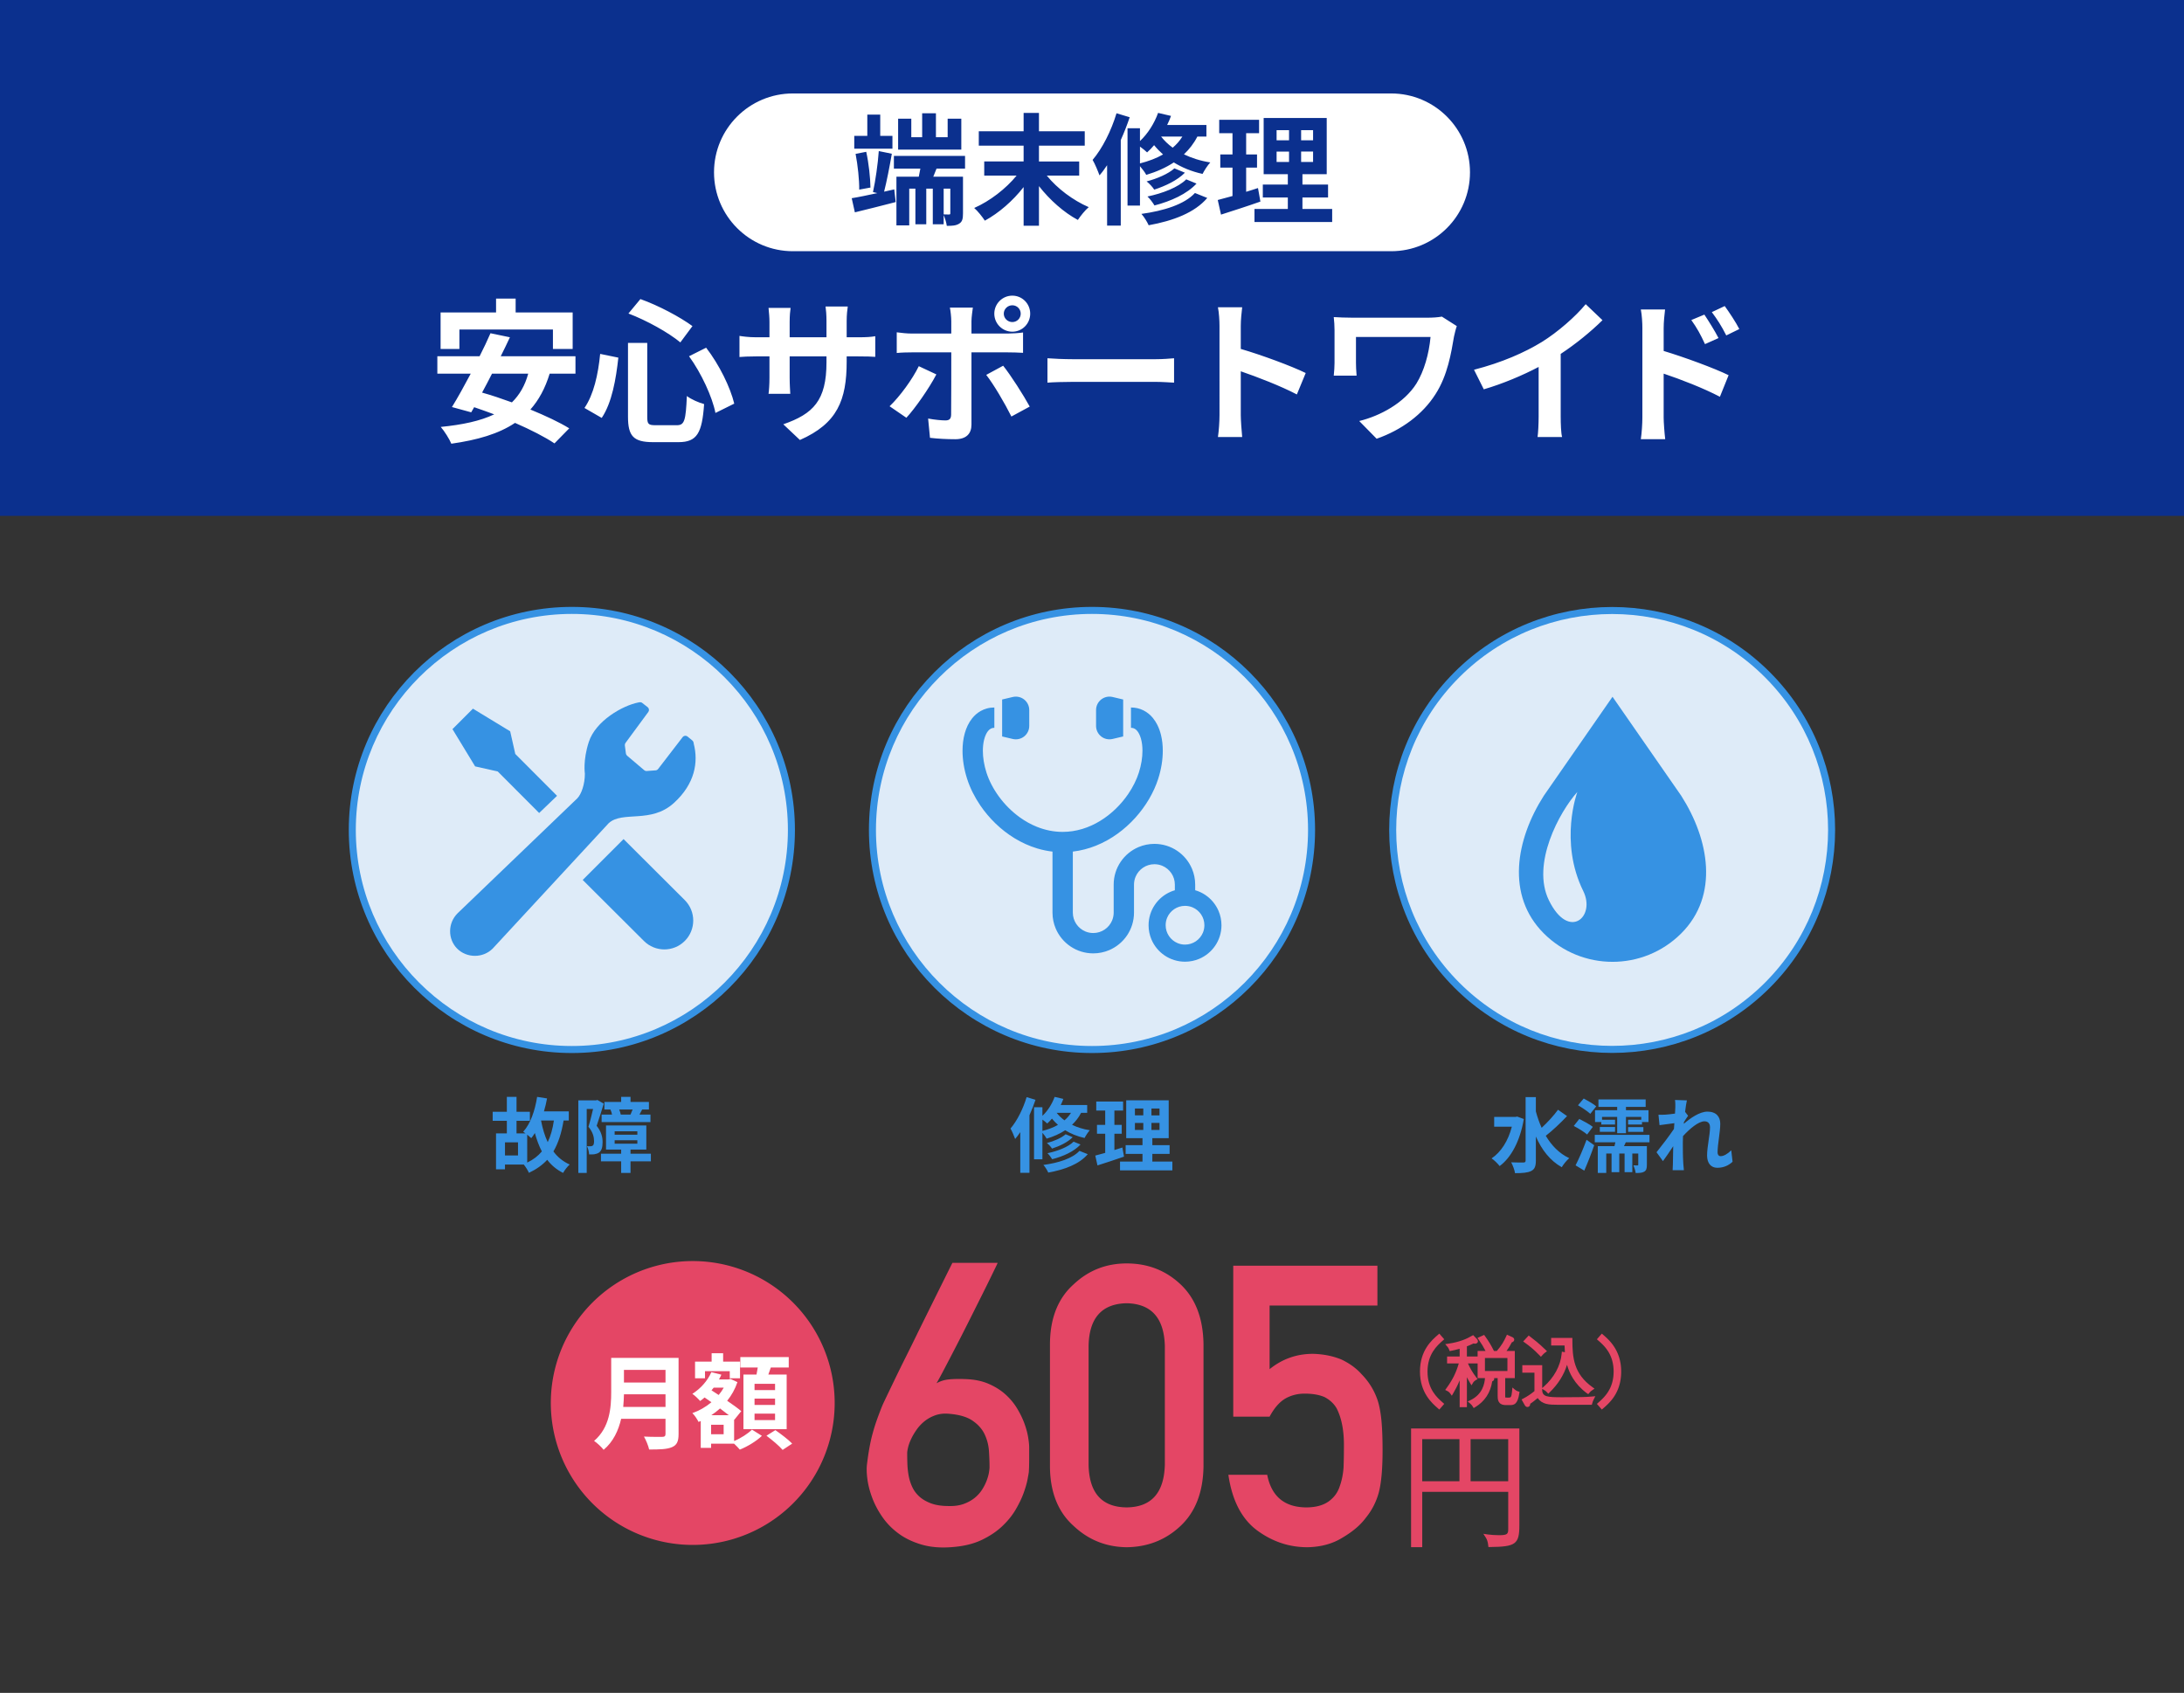
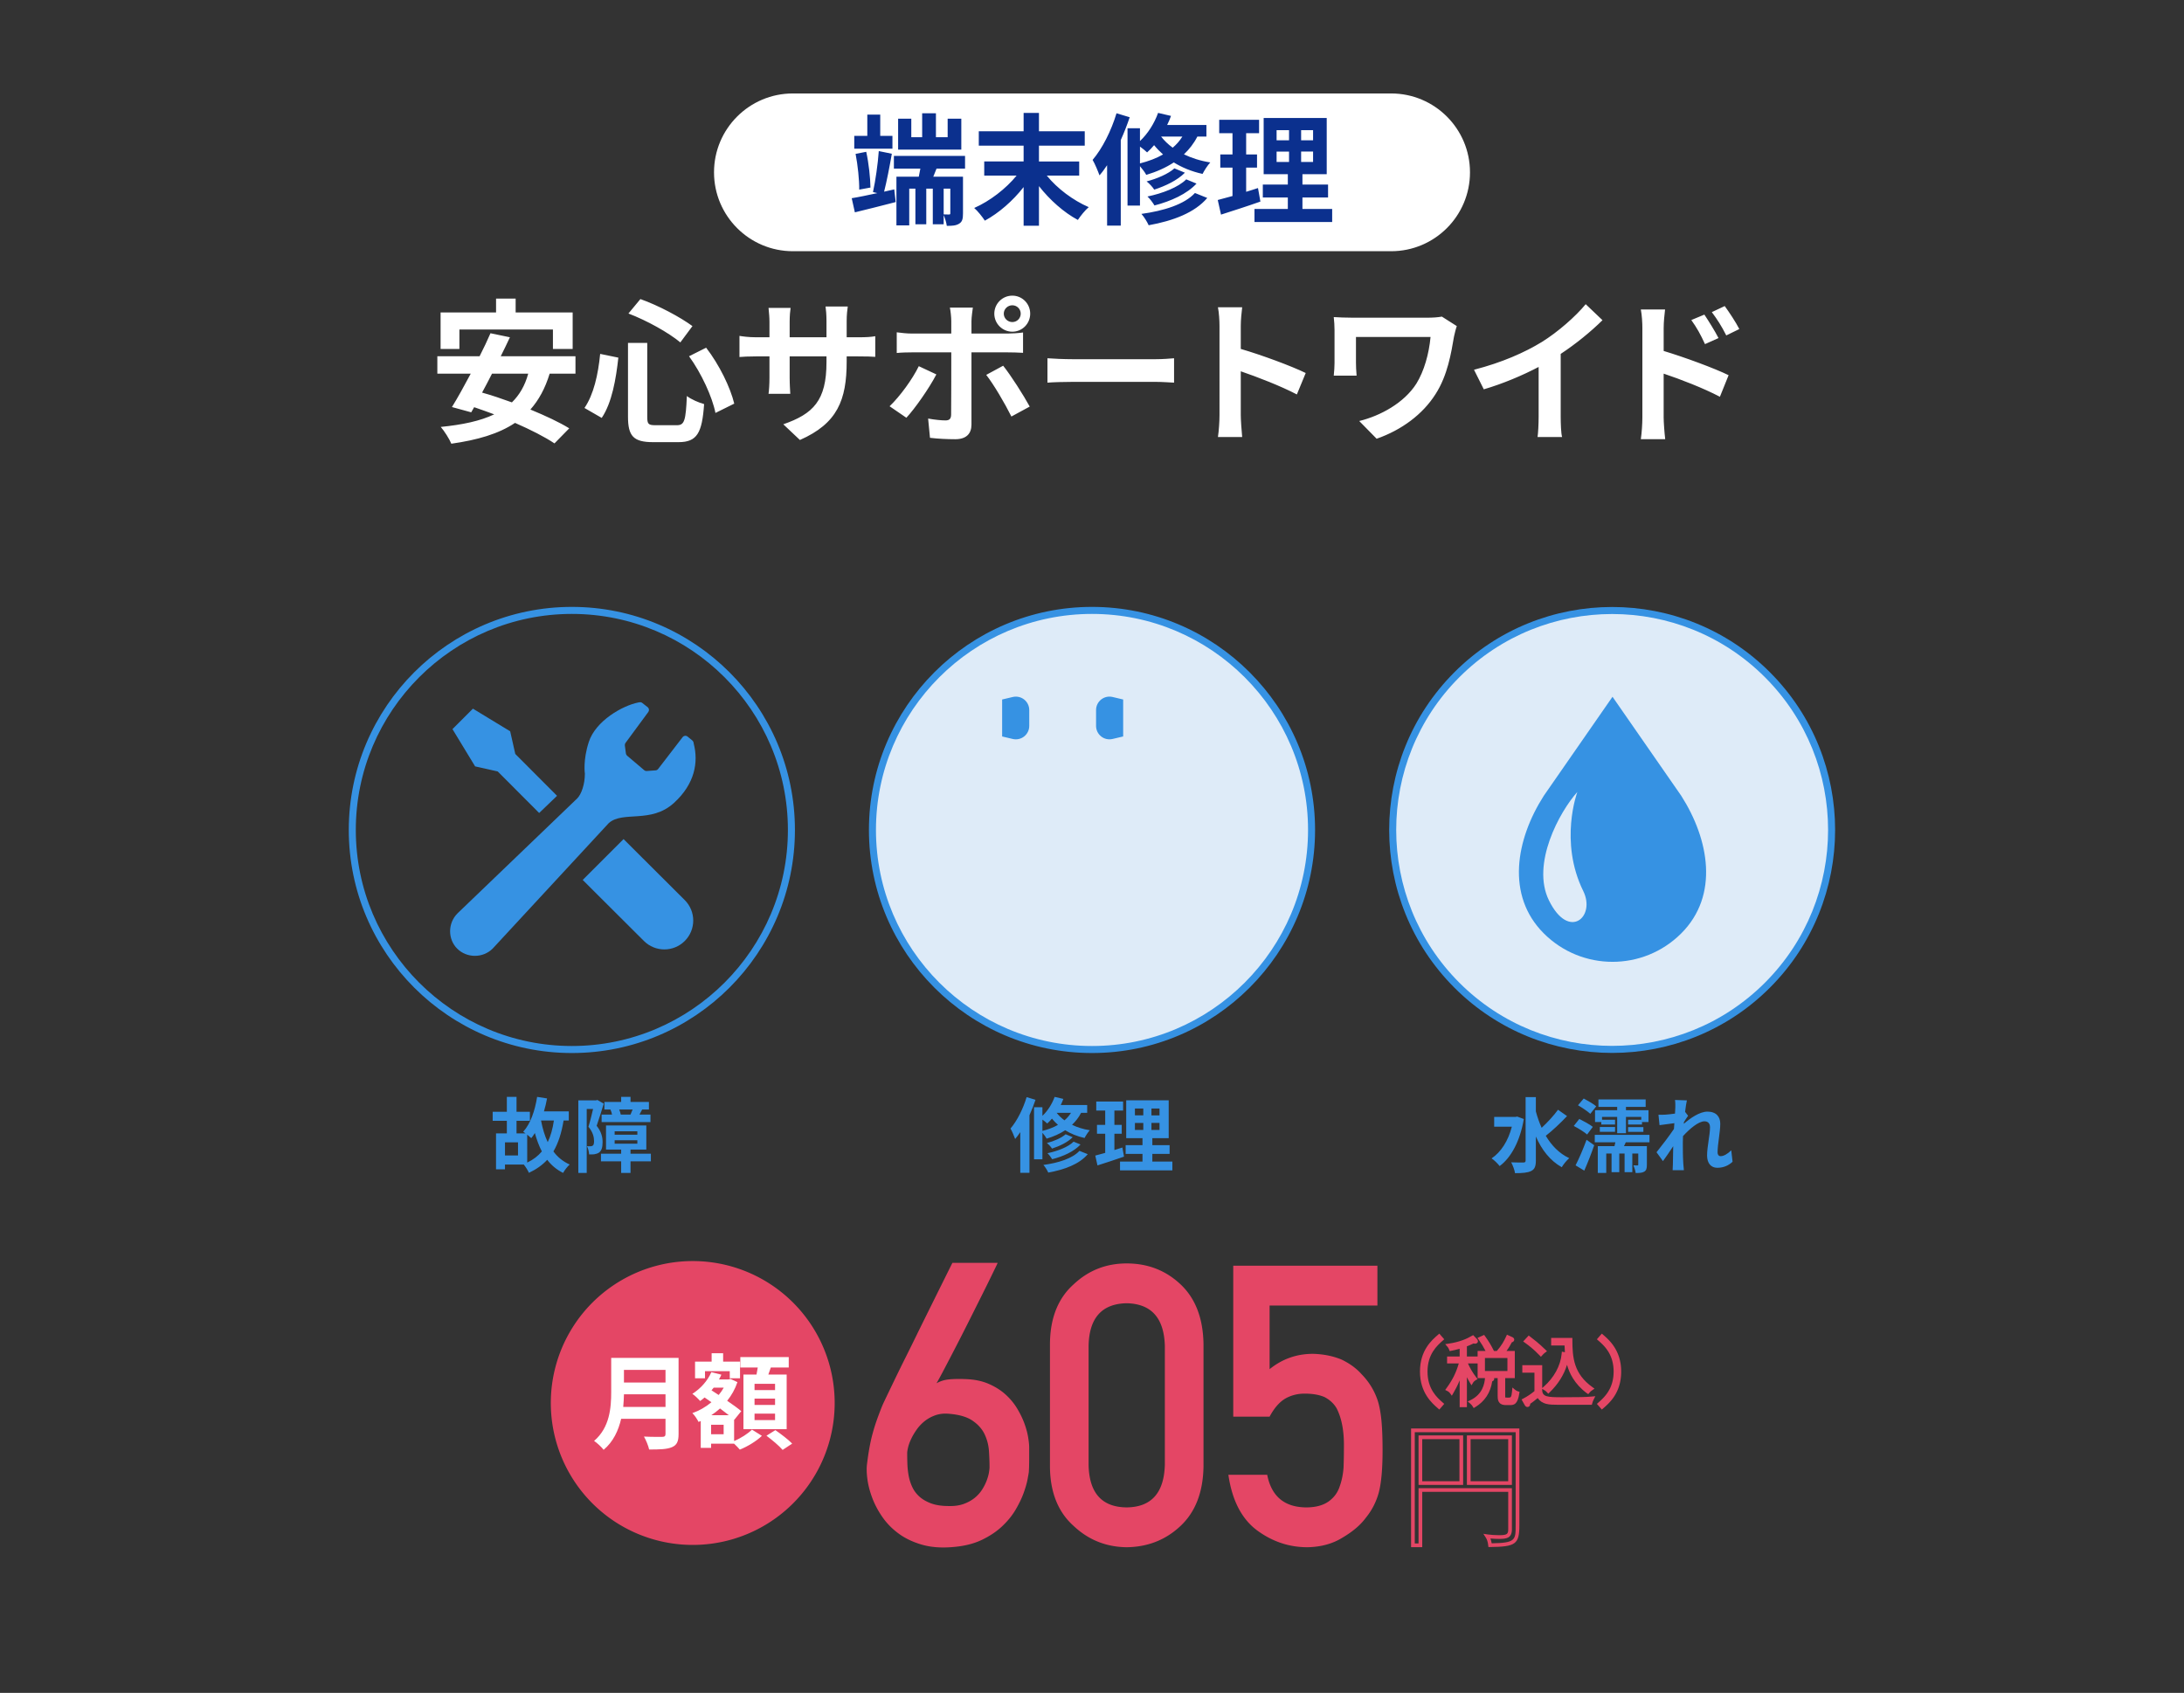
<svg xmlns="http://www.w3.org/2000/svg" width="295.15" height="228.788" viewBox="0 0 295.15 228.788" style="enable-background:new 0 0 295.15 228.788" xml:space="preserve">
  <rect x="0" y="0" width="295.15" height="228.788" fill="#333333" stroke="none" />
-   <path style="fill:#0b308e" d="M0 69.715 0 0 295.15 0 295.15 69.715" />
  <path style="fill:#fff" d="M74.283 50.495c-.609 1.995-1.47 3.569-2.604 4.851 2.037.84 3.926 1.721 5.249 2.54l-1.995 2.036c-1.281-.86-3.212-1.848-5.333-2.771-2.226 1.491-5.081 2.311-8.608 2.814-.231-.588-.945-1.723-1.428-2.268 2.939-.295 5.333-.799 7.223-1.701-.924-.336-1.827-.672-2.708-.966l-.399.692-2.604-.713c.756-1.219 1.638-2.814 2.541-4.515h-4.514v-2.352h5.711c.546-1.071 1.05-2.142 1.47-3.107l2.625.546c-.378.818-.798 1.68-1.239 2.562h10.099v2.352H74.283zM62.084 47.157h-2.541v-4.934h7.496v-1.869h2.646v1.869h7.706v4.934h-2.667v-2.624h-12.64V47.157zM66.493 50.495c-.441.882-.903 1.743-1.344 2.562 1.281.357 2.646.818 4.031 1.322 1.029-1.008 1.764-2.268 2.205-3.884H66.493zM83.565 48.332c-.315 2.877-.861 6.09-2.247 8.146l-2.331-1.344c1.239-1.805 1.848-4.514 2.121-7.307L83.565 48.332zM87.47 46.338v9.973c0 1.008.147 1.155 1.134 1.155h2.876c1.029 0 1.197-.651 1.344-3.947.588.462 1.638.903 2.331 1.092-.273 3.905-.945 5.144-3.464 5.144h-3.422c-2.667 0-3.401-.818-3.401-3.443v-9.973H87.47zM86.546 40.417c2.478.882 5.375 2.436 7.034 3.653l-1.638 2.205c-1.617-1.344-4.535-2.961-7.013-3.906L86.546 40.417zM95.428 46.989c1.785 2.311 3.275 5.375 3.8 7.559l-2.541 1.26c-.42-2.141-1.89-5.354-3.569-7.663L95.428 46.989zM108.102 59.461l-2.247-2.121c4.052-1.406 5.837-3.213 5.837-8.377v-.799h-4.976v2.855c0 .924.063 1.785.084 2.205h-2.939c.063-.42.126-1.26.126-2.205v-2.855h-1.785c-1.05 0-1.806.043-2.268.084v-2.855c.357.063 1.218.189 2.268.189h1.785v-2.078c0-.609-.063-1.26-.126-1.891h2.981c-.063.399-.126 1.071-.126 1.891v2.078h4.976v-2.205c0-.84-.063-1.532-.126-1.952h3.002c-.063.42-.147 1.112-.147 1.952v2.205h1.554c1.113 0 1.743-.042 2.31-.146v2.792c-.462-.042-1.197-.063-2.31-.063h-1.554v.693C114.422 54.065 113.163 57.235 108.102 59.461zM122.489 56.458l-2.268-1.554c1.407-1.344 3.086-3.653 3.947-5.417l2.373 1.112C125.575 52.469 123.644 55.219 122.489 56.458zM131.286 43.399v1.68h4.892c.588 0 1.512-.062 2.079-.146v2.75c-.672-.042-1.491-.062-2.058-.062h-4.913v9.763c0 1.218-.693 1.974-2.184 1.974-1.134 0-2.352-.062-3.422-.189l-.252-2.604c.903.168 1.827.252 2.331.252.546 0 .756-.209.777-.756.021-.776.021-7.432.021-8.419v-.021h-5.333c-.63 0-1.449.021-2.037.084V44.91c.63.084 1.365.168 2.037.168h5.333v-1.68c0-.546-.105-1.47-.189-1.826h3.107C131.433 41.866 131.286 42.873 131.286 43.399zM139.16 54.947l-2.478 1.344c-.903-1.806-2.394-4.347-3.401-5.627l2.289-1.239C136.64 50.768 138.32 53.414 139.16 54.947zM136.808 39.955c1.344 0 2.415 1.092 2.415 2.436s-1.071 2.436-2.415 2.436-2.436-1.092-2.436-2.436S135.464 39.955 136.808 39.955zM136.808 43.525c.63 0 1.134-.504 1.134-1.134s-.504-1.134-1.134-1.134-1.155.504-1.155 1.134S136.178 43.525 136.808 43.525zM144.935 48.543h11.274c.987 0 1.911-.084 2.457-.127v3.297c-.504-.021-1.575-.105-2.457-.105h-11.274c-1.197 0-2.604.043-3.38.105v-3.297C142.311 48.48 143.843 48.543 144.935 48.543zM164.805 44.049c0-.734-.063-1.784-.21-2.52h3.275c-.084.735-.189 1.659-.189 2.52v3.107c2.813.819 6.845 2.311 8.776 3.255l-1.196 2.897c-2.163-1.134-5.312-2.352-7.58-3.129v5.942c0 .608.105 2.079.189 2.939h-3.275c.126-.84.21-2.1.21-2.939V44.049zM196.498 45.477c-.379 2.205-.861 5.25-2.499 7.79-1.743 2.751-4.599 4.851-7.958 6.026l-2.352-2.395c2.835-.692 6.068-2.436 7.727-5.06 1.05-1.7 1.701-4.031 1.911-6.299h-10.078v3.507c0 .314.021 1.07.084 1.721h-3.087c.063-.65.105-1.154.105-1.721v-4.431c0-.567-.042-1.218-.105-1.764.672.042 1.596.084 2.583.084h10.036c.714 0 1.428-.042 1.994-.147l2.016 1.281C196.75 44.385 196.561 45.184 196.498 45.477zM208.375 46.212c2.162-1.344 4.556-3.443 5.92-5.103l2.268 2.163c-1.596 1.575-3.611 3.212-5.647 4.556v8.482c0 .924.042 2.227.188 2.751h-3.316c.084-.504.146-1.827.146-2.751v-6.719c-2.162 1.135-4.829 2.268-7.412 3.023l-1.322-2.645C202.957 49.004 206.044 47.64 208.375 46.212zM221.954 44.365c0-.756-.062-1.784-.209-2.54h3.275c-.084.734-.189 1.658-.189 2.54v3.065c2.793.84 6.845 2.33 8.776 3.275l-1.176 2.918c-2.184-1.154-5.333-2.372-7.601-3.128v5.942c0 .588.105 2.057.21 2.918h-3.296c.125-.818.209-2.1.209-2.918V44.365zM232.243 45.688l-1.827.818c-.608-1.322-1.071-2.162-1.848-3.254l1.764-.735C230.919 43.399 231.759 44.742 232.243 45.688zM235.055 44.469l-1.764.861c-.672-1.322-1.176-2.1-1.952-3.149l1.743-.819C233.691 42.201 234.573 43.525 235.055 44.469zM187.997 12.63h-80.843c-5.887 0-10.66 4.773-10.66 10.66v0c0 5.887 4.773 10.66 10.66 10.66h80.843c5.887 0 10.66-4.773 10.66-10.66v0C198.657 17.403 193.884 12.63 187.997 12.63z" />
  <path style="fill:#0b308e" d="m120.851 25.593.196 1.715c-1.911.506-3.935.995-5.519 1.388l-.425-1.91c.931-.147 2.155-.408 3.461-.687l-.588-.146c.327-1.47.669-3.837.784-5.535l1.764.359c-.294 1.698-.686 3.723-1.045 5.127L120.851 25.593zM120.606 20.091h-5.159v-1.73h1.763v-2.874h1.747v2.874h1.649V20.091zM116.117 25.626c.016-1.307-.196-3.299-.49-4.833l1.437-.277c.343 1.551.555 3.526.571 4.832L116.117 25.626zM126.566 22.785l-.441 1.094h4.016v4.947c0 .718-.082 1.143-.522 1.403-.44.278-.979.294-1.665.294-.065-.44-.229-1.012-.425-1.453v1.241h-1.469v-4.816h-.882v4.816h-1.469v-4.816h-.833v4.963h-1.731v-6.579h3.021c.065-.343.147-.719.212-1.094h-3.576v-1.715h9.617v1.715H126.566zM129.913 20.222h-8.539v-4.18h1.78v2.498h1.469v-3.233h1.861v3.233h1.584v-2.498h1.845V20.222zM128.427 25.495h-.898v3.478c.311.017.621.017.719.017.146 0 .179-.049.179-.18V25.495zM141.468 23.732c1.404 1.747 3.576 3.363 5.666 4.262-.49.408-1.127 1.208-1.47 1.73-1.895-1.013-3.788-2.694-5.257-4.571v5.355h-2.073v-5.225c-1.453 1.86-3.347 3.51-5.241 4.538-.326-.506-.963-1.306-1.437-1.714 2.123-.931 4.294-2.612 5.73-4.376h-4.375v-1.91h5.323v-2.139h-6.058V17.74h6.058v-2.481h2.073v2.481h6.188v1.943h-6.188v2.139h5.437v1.91H141.468zM152.67 15.846c-.343 1.013-.751 2.073-1.208 3.086v11.56h-1.846v-8.164c-.326.49-.669.964-1.028 1.372-.163-.457-.62-1.584-.931-2.09 1.307-1.535 2.515-3.919 3.232-6.303L152.67 15.846zM161.813 18.458c-.474.931-1.094 1.715-1.812 2.4 1.013.489 2.205.882 3.56 1.094-.343.359-.816 1.094-1.045 1.551-1.502-.326-2.808-.882-3.886-1.551-1.094.719-2.351 1.273-3.723 1.682-.146-.294-.522-.8-.849-1.176v5.323h-1.682V17.332h1.682v1.73c1.062-.996 1.942-2.384 2.449-3.805l1.747.408c-.147.408-.327.833-.522 1.225h5.306v1.567H161.813zM154.058 22.083c1.159-.294 2.204-.687 3.118-1.209-.457-.407-.865-.832-1.208-1.257-.294.359-.62.686-.947.979-.212-.212-.604-.522-.963-.783V22.083zM163.152 26.752c-1.698 1.992-4.588 3.086-7.918 3.69-.213-.474-.604-1.11-.98-1.535 3.005-.408 5.829-1.29 7.233-2.824L163.152 26.752zM160.131 23.34c-1.012 1.028-2.628 1.796-4.146 2.286-.229-.359-.653-.816-1.029-1.11 1.388-.359 2.955-1.029 3.756-1.764L160.131 23.34zM161.699 24.81c-1.29 1.403-3.461 2.384-5.682 2.955-.212-.359-.604-.898-.947-1.208 2.041-.425 4.164-1.241 5.241-2.318L161.699 24.81zM156.915 18.458c.408.522.931 1.045 1.567 1.502.522-.44.946-.931 1.306-1.502H156.915zM170.333 27.242c-1.796.637-3.756 1.257-5.323 1.763l-.44-1.976c.571-.146 1.241-.326 1.992-.538v-3.837h-1.649v-1.78h1.649v-2.873h-1.796v-1.812h5.388v1.812h-1.747v2.873h1.47v1.78h-1.47v3.266c.539-.164 1.077-.327 1.6-.507L170.333 27.242zM180.032 28.239v1.763h-10.499v-1.763h4.507v-1.552h-3.38V24.94h3.38v-1.403h-3.266v-7.593h8.522v7.593h-3.281v1.403h3.461v1.747h-3.461v1.552H180.032zM172.521 18.964h1.682v-1.371h-1.682V18.964zM172.521 21.887h1.682v-1.404h-1.682V21.887zM177.452 17.593h-1.616v1.371h1.616V17.593zM177.452 20.483h-1.616v1.404h1.616V20.483z" />
-   <path style="fill:#e44665" d="M201.371,208.823c-0.072-0.611-0.198-0.9-0.396-1.206c0.486,0.072,1.135,0.108,1.621,0.108 c1.08,0,1.477-0.162,1.477-1.045v-5.312h-12.118v7.473h-1.008v-15.539h14.134v12.82 C205.08,208.409,204.864,208.787,201.371,208.823z M197.482,194.239h-5.528v6.193h5.528V194.239z M204.072,194.239h-5.582v6.193 h5.582V194.239z" />
  <path style="fill:#e44665" d="M192.204 209.091h-1.508v-16.039h14.634v13.07c0 2.557-.48 2.915-3.956 2.95l-.225.002-.026-.223c-.066-.562-.178-.82-.358-1.1l-.301-.465.548.082c.432.064 1.054.105 1.584.105 1.082 0 1.227-.16 1.227-.795v-5.062h-11.618V209.091zM191.196 208.591h.508v-7.473h12.618v5.562c0 1.199-.748 1.295-1.727 1.295-.378 0-.803-.021-1.178-.055.071.177.128.382.171.649 3.241-.049 3.241-.445 3.241-2.447v-12.57h-13.634V208.591zM204.322 200.682h-6.082v-6.693h6.082V200.682zM198.74 200.182h5.082v-5.693h-5.082V200.182zM197.732 200.682h-6.028v-6.693h6.028V200.682zM192.204 200.182h5.028v-5.693h-5.028V200.182zM194.487 190.14c-.81-.699-2.339-2.029-2.339-4.777 0-2.749 1.519-4.067 2.339-4.777l.339.39c-.779.689-2.158 1.899-2.158 4.388s1.359 3.688 2.158 4.388L194.487 190.14z" />
  <path style="fill:#e44665" d="m194.512 190.492-.188-.163c-.787-.681-2.426-2.095-2.426-4.967 0-2.867 1.578-4.232 2.425-4.967l.189-.163.665.766-.186.164c-.782.691-2.074 1.834-2.074 4.2 0 2.383 1.298 3.521 2.073 4.199l.188.165L194.512 190.492zM194.462 180.938c-.812.716-2.064 1.984-2.064 4.425 0 2.444 1.253 3.71 2.064 4.425l.012-.014c-.808-.722-2.057-1.997-2.057-4.411 0-2.407 1.254-3.687 2.058-4.41L194.462 180.938zM197.999 184.013c.24.56.59 1.359 1.31 2.289-.09.05-.319.21-.449.43-.4-.659-.64-1.209-.87-1.959v5.147h-.479v-4.987c-.36 1.459-.89 2.479-1.329 3.229-.17-.24-.42-.37-.5-.41.89-1.22 1.399-2.278 1.789-3.738h-1.659v-.439h1.699v-1.629c-.71.22-1.13.3-1.439.359-.069-.21-.17-.34-.279-.47 1.568-.229 2.538-.68 3.248-1.089l.359.369c.05.05.08.11.08.15s-.07.09-.13.09-.16-.06-.2-.08c-.539.27-.859.39-1.159.5v1.799h1.52v.439H197.999zM201.438 186.472c-.07.56-.3 2.329-2.199 3.479-.1-.16-.199-.301-.43-.49 1.979-.949 2.1-2.759 2.14-3.418l.569.16c.08.02.16.05.16.13C201.678 186.432 201.588 186.462 201.438 186.472zM204.077 189.64h-.55c-.84 0-.88-.479-.88-1.039v-2.608h-2.708v-3.169h2.459c.669-.749 1.039-1.369 1.379-2.118l.529.239c.04.021.08.051.08.101 0 .119-.17.119-.229.119-.22.431-.54 1.02-1.08 1.659h1.39v3.169h-1.299v2.578c0 .13 0 .32.02.4.021.09.04.159.66.159.409 0 .649 0 .749-1.119.18.15.32.21.479.26C204.866 189.64 204.466 189.64 204.077 189.64zM201.128 182.744c-.36-.73-.67-1.25-1.08-1.829l.44-.2c.51.71.789 1.189 1.1 1.799C201.308 182.614 201.278 182.624 201.128 182.744zM203.966 183.274h-3.538v2.259h3.538V183.274z" />
  <path style="fill:#e44665" d="m199.157 190.292-.13-.21c-.087-.139-.17-.259-.377-.429l-.303-.249.354-.17c1.676-.803 1.923-2.251 1.983-2.992h-.995v-1.979h-1.308c.225.499.556 1.15 1.125 1.886l.179.23-.255.142c-.06.033-.254.167-.355.338l-.212.359-.217-.356c-.155-.256-.288-.497-.406-.742v4.051h-.979v-3.631c-.285.72-.596 1.291-.863 1.748l-.196.335-.224-.316c-.063-.09-.186-.22-.407-.331l-.265-.132.174-.239c.812-1.113 1.293-2.074 1.662-3.341h-1.58v-.939h1.699v-1.043c-.527.15-.872.217-1.134.268l-.216.041-.077-.207c-.056-.168-.135-.271-.233-.387l-.289-.344.444-.064c1.572-.23 2.515-.687 3.159-1.059l.169-.097.494.508c.094.094.151.217.151.325 0 .277-.35.395-.581.289-.4.196-.681.309-.908.395v1.375h1.449v-.75h1.073c-.291-.567-.562-1.011-.918-1.514l-.175-.247.902-.41.12.167c.536.747.816 1.236 1.119 1.831l.088.173h.387c.635-.727.967-1.316 1.264-1.972l.103-.228.757.343c.199.102.228.249.228.328 0 .054-.018.292-.319.354-.184.351-.409.747-.725 1.174h1.124v3.669h-1.299v2.328c0 .062 0 .204.006.288.062.01.184.021.424.021.314 0 .421 0 .5-.892l.042-.477.367.308c.145.12.25.167.394.213l.205.063-.032.213c-.225 1.462-.697 1.581-1.246 1.581h-.55c-1.13 0-1.13-.807-1.13-1.289v-2.358h-.479c.008.033.011.063.011.09 0 .107-.04.275-.268.352-.237 1.533-1.008 2.703-2.292 3.48L199.157 190.292zM199.233 189.519c.027.031.053.062.075.091 1.62-1.089 1.816-2.645 1.882-3.169l.009-.068-.023-.007C201.1 187.142 200.806 188.609 199.233 189.519zM202.897 185.783v2.818c0 .585.052.789.63.789h.55c.254 0 .466 0 .632-.575-.154.471-.421.565-.861.565-.512 0-.829-.023-.904-.354-.023-.098-.025-.258-.025-.456L202.897 185.783zM196.041 187.677c.031.022.061.045.09.069.153-.275.315-.588.475-.944C196.438 187.091 196.25 187.38 196.041 187.677zM198.63 185.774c.081.177.169.35.267.525.02-.018.039-.035.059-.052C198.836 186.085 198.729 185.927 198.63 185.774zM204.216 185.742v-2.669V185.742zM200.678 185.283h3.038v-1.759h-3.038V185.283zM202.554 183.024h.026l.305-.361c.504-.597.813-1.149 1.049-1.611l-.035-.017c-.303.634-.665 1.229-1.314 1.956L202.554 183.024zM200.934 181.84c.099.173.194.352.293.544.003-.002.007-.003.01-.005C201.141 182.199 201.043 182.023 200.934 181.84zM196.221 182.018c.001 0 .001.001.001.002.036-.008.074-.016.113-.023C196.298 182.003 196.26 182.01 196.221 182.018zM199.003 181.053c-.098.054-.201.109-.312.164.098-.045.204-.096.321-.154L199.003 181.053zM208.167 184.742v3.079c0 1.259 1.05 1.259 2.979 1.259 2.429 0 3.108-.02 4.028-.1-.09.18-.18.39-.24.619h-4.367c-1.39 0-2.149-.069-2.709-1.039-.6.55-1.089.88-1.299 1.01.01.119 0 .329-.13.329-.061 0-.101-.02-.19-.189l-.27-.479c.67-.351 1.149-.7 1.649-1.109v-2.858h-1.64v-.521H208.167zM206.619 180.826c.34.26 1.159.869 2.059 1.759-.18.13-.289.239-.439.409-.81-.839-1.439-1.329-2.019-1.738L206.619 180.826zM211.766 183.054c-.04-.35-.08-.87-.08-1.47h-1.809v-.52h2.368c0 2.299.13 4.678 2.809 6.597-.25.17-.29.22-.46.42-2.269-1.689-2.658-3.798-2.809-4.838-.26 1.829-1.209 3.469-2.538 4.748-.13-.141-.25-.25-.479-.38 1.579-1.38 2.389-3.089 2.528-4.647L211.766 183.054z" />
  <path style="fill:#e44665" d="M206.429 190.15c-.223 0-.325-.159-.411-.322l-.393-.699.228-.119c.616-.322 1.06-.639 1.516-1.007v-2.489h-1.64v-1.021h2.688v3.094l.187-.163c1.407-1.23 2.299-2.863 2.443-4.481l.024-.275.413.079c-.021-.239-.04-.552-.047-.911h-1.811v-1.02h2.868v.25c0 2.438.203 4.602 2.704 6.394l.291.209-.296.201c-.217.147-.245.18-.399.362l-.152.179-.198-.128c-1.688-1.257-2.37-2.746-2.673-3.835-.418 1.363-1.217 2.634-2.351 3.725l-.185.178-.173-.188c-.119-.129-.221-.22-.419-.332l-.228-.129v.121c0 .96.701 1.009 2.729 1.009 2.363 0 3.074-.018 4.007-.099l.445-.039-.2.399c-.102.204-.175.391-.222.571l-.05.187h-4.56c-1.28 0-2.135-.047-2.76-.908-.435.378-.79.629-.997.766-.008.116-.04.239-.122.329C206.621 190.11 206.529 190.15 206.429 190.15zM206.312 189.329l.041.074.074-.046c.168-.104.604-.391 1.167-.896C207.241 188.743 206.836 189.036 206.312 189.329zM208.834 189.153c.407.171.946.197 1.732.197h4.182c.01-.029.02-.058.03-.087-.785.055-1.608.067-3.633.067C210.192 189.33 209.397 189.33 208.834 189.153zM207.918 188.166l.037.062c-.025-.121-.038-.257-.038-.407v-2.829l-1.688.021h1.64v3.199L207.918 188.166zM212.043 183.282c.123.841.466 2.834 2.518 4.459.025-.027.051-.053.078-.077-2.352-1.825-2.626-4.04-2.643-6.349l-1.869.02h1.809v.25c0 .658.049 1.186.078 1.441L212.043 183.282zM209.174 187.58c.025.021.05.04.072.061 1.257-1.271 2.044-2.779 2.283-4.378l-.015-.003C211.302 184.837 210.481 186.353 209.174 187.58zM208.246 183.362l-.188-.194c-.817-.848-1.437-1.321-1.983-1.708l-.233-.165.749-.806.253.194c.376.286 1.158.881 2.01 1.724l.21.207-.239.173c-.163.118-.259.215-.398.373L208.246 183.362zM206.595 181.217c.467.341.991.764 1.639 1.415.022-.022.045-.044.067-.064-.678-.648-1.292-1.13-1.654-1.406L206.595 181.217zM216.498 190.14l-.34-.39c.78-.689 2.159-1.899 2.159-4.388s-1.359-3.688-2.159-4.388l.34-.39c.81.699 2.339 2.028 2.339 4.777C218.837 188.111 217.319 189.43 216.498 190.14z" />
  <path style="fill:#e44665" d="m216.474 190.492-.667-.764.186-.165c.781-.689 2.075-1.833 2.075-4.2 0-2.387-1.298-3.521-2.073-4.199l-.188-.165.668-.765.188.162c.787.681 2.426 2.095 2.426 4.967 0 2.867-1.578 4.232-2.425 4.967L216.474 190.492zM216.51 189.773l.013.015c.811-.716 2.064-1.984 2.064-4.425 0-2.444-1.254-3.711-2.064-4.425l-.013.014c.809.721 2.058 1.994 2.058 4.411C218.568 187.769 217.315 189.049 216.51 189.773zM134.815 170.669c.017 0-.064.186-.246.556-.181.371-.427.876-.737 1.515-.311.638-.673 1.371-1.087 2.199s-.85 1.699-1.307 2.613c-.458.915-.923 1.838-1.397 2.77-.475.932-.932 1.82-1.372 2.666-.439.845-.841 1.613-1.203 2.303-.362.69-.665 1.242-.906 1.656.5-.293 1.065-.47 1.695-.53s1.359-.073 2.187-.039c1.19.035 2.229.242 3.119.621.888.38 1.651.854 2.29 1.423.638.57 1.168 1.204 1.592 1.902.422.699.754 1.381.996 2.045.241.664.41 1.285.505 1.863.094.578.142 1.031.142 1.358 0 .104 0 .294 0 .569 0 .276 0 .582 0 .919 0 .336-.004.677-.013 1.022-.009.345-.021.638-.039.879-.018.121-.074.437-.168.945s-.268 1.112-.518 1.812c-.25.698-.608 1.449-1.074 2.251-.466.803-1.079 1.562-1.837 2.277-.759.717-1.682 1.333-2.769 1.851s-2.381.837-3.882.958c-1.57.138-2.959.034-4.167-.311-1.208-.346-2.251-.837-3.131-1.476-.88-.638-1.613-1.376-2.2-2.213-.587-.836-1.048-1.694-1.385-2.575-.336-.879-.561-1.725-.673-2.535-.112-.812-.134-1.502-.064-2.07.104-.846.215-1.601.336-2.265.121-.664.263-1.298.427-1.902.164-.604.349-1.199.556-1.786.207-.586.448-1.225.725-1.914.069-.173.259-.583.569-1.229.311-.647.694-1.445 1.152-2.394.457-.949.97-1.993 1.54-3.132s1.139-2.294 1.708-3.468c1.346-2.726 2.855-5.771 4.529-9.135H134.815zM133.728 198.282c0-.655-.026-1.38-.078-2.174-.052-.793-.246-1.548-.583-2.265-.336-.716-.884-1.332-1.643-1.85-.759-.518-1.837-.828-3.235-.932-.656-.053-1.251.017-1.786.207-.535.189-1.009.448-1.423.775-.414.328-.772.704-1.074 1.126-.302.423-.552.841-.75 1.255-.199.414-.341.799-.427 1.152-.086.354-.129.625-.129.814 0 .432.008.911.026 1.437.017.526.073 1.053.168 1.579.094.526.254 1.035.479 1.526.224.492.543.928.958 1.308.414.379.945.689 1.591.932.647.241 1.454.361 2.42.361.776.018 1.453-.081 2.031-.297s1.07-.492 1.476-.828c.405-.337.737-.712.996-1.126s.461-.819.608-1.216c.146-.397.246-.755.297-1.074S133.728 198.437 133.728 198.282zM141.894 181.573c.033-3.479 1.112-6.158 3.237-8.036 1.99-1.859 4.365-2.79 7.125-2.79 2.844 0 5.261.932 7.252 2.795 2.023 1.881 3.069 4.563 3.136 8.048v16.641c-.066 3.468-1.112 6.143-3.136 8.022-1.991 1.863-4.408 2.812-7.252 2.847-2.76-.035-5.135-.981-7.125-2.842-2.125-1.878-3.204-4.548-3.237-8.011V181.573zM157.42 181.909c-.101-3.785-1.822-5.713-5.165-5.782-3.359.069-5.072 1.997-5.14 5.782v16.026c.067 3.82 1.78 5.748 5.14 5.782 3.343-.034 5.064-1.962 5.165-5.782V181.909zM166.665 171.057h19.481v5.381h-14.569v8.596c1.71-1.38 3.662-2.07 5.858-2.07 1.408.035 2.698.294 3.871.776 1.106.535 2.003 1.19 2.69 1.967 1.017 1.035 1.749 2.233 2.199 3.596.232.741.399 1.647.5 2.717.1 1.086.149 2.423.149 4.009 0 2.449-.167 4.329-.501 5.641-.352 1.293-.937 2.44-1.756 3.44-.719.979-1.763 1.871-3.134 2.678-1.338.841-2.926 1.278-4.765 1.312-2.474 0-4.739-.758-6.795-2.272-2.09-1.55-3.385-4.055-3.887-7.517h5.247c.568 2.905 2.317 4.374 5.246 4.408 1.255 0 2.259-.259 3.013-.777.72-.502 1.222-1.158 1.506-1.971.302-.812.485-1.694.553-2.646.033-.933.05-1.841.05-2.723.034-2.16-.293-3.915-.981-5.264-.37-.64-.915-1.149-1.637-1.53-.722-.311-1.62-.466-2.694-.466-.956 0-1.829.225-2.618.674-.789.467-1.494 1.279-2.115 2.438h-4.912V171.057zM93.619 170.426A19.181 19.181 0 1 0 93.619 208.788 19.181 19.181 0 1 0 93.619 170.426z" />
  <path style="fill:#fff" d="M91.704 193.807c0 1.008-.238 1.484-.882 1.765-.673.294-1.653.322-3.096.322-.098-.49-.435-1.289-.701-1.751.98.056 2.157.042 2.465.042.336 0 .448-.112.448-.406v-2.031h-5.995c-.364 1.569-1.064 3.096-2.367 4.188-.252-.351-.925-.967-1.289-1.205 2.115-1.807 2.312-4.482 2.312-6.611v-4.608h9.105V193.807zM89.939 190.137v-1.709h-5.617c-.014.532-.042 1.12-.098 1.709H89.939zM84.322 185.136v1.709h5.617v-1.709H84.322zM99.21 194.745c.924-.379 1.905-1.022 2.409-1.541l1.345.841c-.729.714-1.961 1.456-2.983 1.862-.182-.224-.49-.532-.771-.798h-3.11v.56H94.7v-3.628l-.294.126c-.182-.364-.546-.924-.84-1.19.924-.322 1.807-.826 2.577-1.471l-.924-.645c-.196.168-.392.337-.603.477-.224-.267-.742-.771-1.05-.967 1.092-.687 2.059-1.751 2.563-2.928l1.358.337c-.098.224-.196.434-.322.644h1.303l.252-.069.938.434c-.322.953-.798 1.793-1.387 2.521.756.505 1.443 1.009 1.905 1.401l-.938 1.162-.028-.027V194.745zM95.274 186.271H93.93v-2.256h2.241v-1.134h1.555v1.134h2.283v2.256h-1.387v-.967h-3.348V186.271zM97.795 192.546h-1.695v1.288h1.695V192.546zM98.496 191.257c-.35-.28-.771-.588-1.191-.91-.378.336-.771.645-1.176.91H98.496zM96.451 187.532c-.098.126-.196.238-.294.364l.966.63c.266-.309.49-.645.687-.994H96.451zM102.236 185.766c.056-.308.112-.644.168-.952h-2.354v-1.415h6.542v1.415h-2.423c-.112.336-.224.658-.336.952h2.479v7.383h-5.841v-7.383H102.236zM104.743 187.013h-2.773v.854h2.773V187.013zM104.743 189.016h-2.773v.854h2.773V189.016zM104.743 191.047h-2.773v.868h2.773V191.047zM104.785 193.275c.743.518 1.765 1.288 2.27 1.82l-1.289.854c-.448-.532-1.429-1.358-2.186-1.919L104.785 193.275z" />
  <path style="fill:#3692e3" d="M76.165 151.428c-.275 1.672-.715 3.059-1.375 4.181.561.771 1.298 1.364 2.2 1.771-.297.253-.704.781-.891 1.133-.88-.44-1.584-1.034-2.146-1.771-.66.716-1.474 1.287-2.475 1.761-.11-.297-.462-.836-.693-1.122h-2.541v.648h-1.21v-4.862h1.463v-1.694h-1.914v-1.221h1.914v-2.014h1.309v2.014h1.804v1.221h-1.804v1.694h1.21c-.11-.088-.22-.165-.308-.22.979-1.067 1.584-2.828 1.881-4.709l1.342.209c-.11.594-.253 1.188-.418 1.749h3.355v1.232H76.165zM70.005 154.387h-1.76v1.771h1.76V154.387zM71.248 157.116c.814-.385 1.463-.891 1.98-1.507-.385-.737-.693-1.573-.946-2.486-.154.253-.319.495-.484.693-.121-.11-.33-.297-.55-.474V157.116zM73.118 151.428c.198 1.067.495 2.058.902 2.927.396-.825.671-1.794.836-2.927H73.118zM81.59 149.151c-.286.936-.649 2.135-.957 2.992.66.836.803 1.573.803 2.212 0 .704-.143 1.166-.484 1.408-.176.121-.385.187-.638.23-.187.022-.451.033-.704.022-.011-.309-.11-.804-.286-1.111.198.011.341.011.484.011.121-.011.22-.033.308-.099.121-.088.165-.309.165-.616 0-.506-.143-1.188-.759-1.925.22-.693.451-1.65.627-2.398H79.29v8.636h-1.133v-9.803h2.388l.187-.055L81.59 149.151zM87.96 156.951h-2.75v1.562h-1.265v-1.562h-2.729v-1.034h2.729v-.561h-2.046v-3.257h5.446v3.257h-2.134v.561h2.75V156.951zM82.712 150.625c-.044-.221-.121-.474-.22-.683h-.814v-1.023h2.267v-.682h1.265v.682h2.486v1.023h-.913c-.132.265-.253.495-.363.683h1.485v1.022h-6.601v-1.022H82.712zM83.064 153.354h3.069v-.463h-3.069V153.354zM83.064 154.564h3.069v-.462h-3.069V154.564zM85.209 150.625c.088-.198.198-.451.286-.683H83.68c.099.242.176.495.209.683H85.209z" />
-   <path style="fill:#deebf8" d="M77.282 82.492A29.672 29.672 0 1 0 77.282 141.836 29.672 29.672 0 1 0 77.282 82.492z" />
  <path style="fill:#3692e3" d="M77.282,142.311c-16.623,0-30.147-13.523-30.147-30.146s13.524-30.147,30.147-30.147 s30.147,13.524,30.147,30.147S93.905,142.311,77.282,142.311z M77.282,82.968c-16.099,0-29.197,13.097-29.197,29.197 s13.098,29.197,29.197,29.197s29.197-13.098,29.197-29.197S93.381,82.968,77.282,82.968z" />
  <path style="fill:#3692e3" d="m67.269 104.263 5.594 5.609c.96-.922 1.793-1.721 2.417-2.321l-5.643-5.657-.69-3.061-5.035-3.061-1.382 1.383-1.382 1.382 3.061 5.035L67.269 104.263zM84.269 113.399l8.272 8.246c1.525 1.524 1.525 3.996 0 5.521-1.525 1.524-3.996 1.524-5.521 0l-8.272-8.246L84.269 113.399z" />
  <path style="fill:#3692e3" d="M91.07 108.52c2.848-2.585 3.324-5.522 2.687-7.999-.019-.197-.066-.362-.237-.485l-.573-.47c-.099-.093-.233-.138-.367-.126-.135.014-.257.083-.337.192l-3.297 4.286c-.092.127-.241.199-.396.194l-1.197.088c-.102-.003-.202-.04-.282-.105l-2.312-1.959c-.094-.076-.156-.185-.172-.305l-.143-1.084c-.017-.119.014-.241.085-.339l3.087-4.193c.14-.192.113-.459-.061-.621l-.749-.586c-.146-.136-.313-.117-.54-.073-2.132.42-5.772 2.485-6.695 5.339-.814 2.511-.53 4.282-.53 4.282 0 1.415-.465 2.779-1.038 3.351l-16.083 15.441c-.031.028-.062.058-.092.088-1.328 1.328-1.326 3.484-.043 4.768 1.283 1.283 3.472 1.317 4.8-.012.062-.062.121-.126.177-.191l15.509-16.765C84.178 109.538 87.955 111.347 91.07 108.52zM205.932 151.23c-.507 2.982-1.717 5.215-3.268 6.359-.231-.309-.76-.836-1.09-1.035 1.276-.857 2.245-2.365 2.74-4.289h-2.388v-1.32h2.871l.242-.045L205.932 151.23zM211.774 150.833c-.88.936-1.98 1.971-2.872 2.662.781 1.32 1.815 2.389 3.169 3.027-.33.273-.781.824-1.012 1.221-1.596-.902-2.707-2.355-3.499-4.148v3.246c0 .791-.176 1.188-.627 1.408-.474.242-1.188.297-2.189.297-.055-.418-.309-1.078-.518-1.463.727.033 1.42.021 1.65.021.221 0 .297-.076.297-.264v-8.57h1.387v1.936c.209.771.462 1.508.781 2.211.781-.725 1.65-1.66 2.211-2.441L211.774 150.833zM214.488 153.32c-.385-.34-1.199-.836-1.805-1.154l.748-.947c.572.287 1.408.738 1.827 1.068L214.488 153.32zM212.925 157.49c.44-.848 1.023-2.189 1.485-3.455l1.034.738c-.396 1.145-.88 2.387-1.342 3.432L212.925 157.49zM214.916 150.527c-.352-.33-1.11-.836-1.661-1.156l.771-.912c.539.285 1.331.736 1.694 1.055L214.916 150.527zM219.713 154.376l-.242.518h3.092v2.508c0 .484-.066.77-.363.947-.286.164-.66.176-1.155.176-.032-.32-.176-.738-.297-1.035.22.012.451.012.539.012s.11-.021.11-.121v-1.486h-.804v2.52h-1.045v-2.52h-.715v2.52h-1.045v-2.52h-.716v2.619h-1.144v-3.619h2.255c.044-.166.088-.342.121-.518h-2.783v-1.012h7.393v1.012H219.713zM218.547 149.591h-2.53v-1.012h6.381v1.012h-2.662v.451h3.047v1.596h-.88v.34h-1.881v-.648h1.782v-.385h-2.068v2.199h-1.188v-2.199h-2.046v.385h1.76v.648h-1.859v-.34h-.847v-1.596h2.992V149.591zM216.204 152.308h2.058v.648h-2.058V152.308zM220.022 152.32h2.068v.648h-2.068V152.32zM226.363 148.656l1.606.055c-.066.309-.165.869-.242 1.551l.407.529c-.154.197-.374.561-.562.848-.011.076-.011.152-.021.24.869-.758 2.134-1.648 3.201-1.648 1.188 0 1.728.703 1.728 1.627 0 1.145-.363 2.762-.363 3.895 0 .287.144.496.418.496.407 0 .925-.287 1.431-.793l.176 1.551c-.506.475-1.177.814-2.068.814-.825 0-1.375-.594-1.375-1.66 0-1.189.396-2.807.396-3.807 0-.539-.285-.814-.748-.814-.813 0-2.002 1.012-2.904 2.002-.011.309-.021.605-.021.891 0 .902 0 1.826.065 2.861.012.197.044.594.077.848h-1.519c.022-.254.033-.639.033-.814.022-.859.033-1.496.044-2.422-.462.693-1.001 1.498-1.386 2.014l-.869-1.199c.627-.77 1.728-2.223 2.354-3.146.021-.252.044-.516.055-.781-.539.066-1.386.178-2.002.266l-.144-1.408c.319.01.572.01.957-.012.319-.021.804-.076 1.276-.143.022-.418.044-.727.044-.848C226.407 149.327 226.418 148.997 226.363 148.656z" />
  <path style="fill:#deebf8" d="M217.868 82.492A29.672 29.672 0 1 0 217.868 141.836 29.672 29.672 0 1 0 217.868 82.492z" />
  <path style="fill:#3692e3" d="M217.869,142.297c-7.72,0-15.44-2.938-21.317-8.815c-11.754-11.755-11.754-30.88,0-42.635 c11.754-11.754,30.881-11.754,42.635,0c11.753,11.755,11.753,30.88,0,42.635l0,0C233.309,139.359,225.588,142.297,217.869,142.297 z M217.869,82.981c-7.478,0-14.953,2.845-20.646,8.538c-11.384,11.384-11.384,29.907,0,41.291 c11.383,11.382,29.906,11.38,41.291,0l0,0c11.383-11.384,11.383-29.907,0-41.291C232.823,85.828,225.344,82.981,217.869,82.981z" />
  <path style="fill:#3692e3" d="m227.211 107.552-9.293-13.387-9.292 13.387c-3.769 5.907-5.132 13.452 0 18.585 2.566 2.566 5.928 3.849 9.292 3.849 3.364 0 6.726-1.283 9.293-3.849C232.342 121.005 230.98 113.46 227.211 107.552zM209.324 121.677c-2.412-4.913 1.429-11.969 3.841-14.648 0 0-2.501 6.699.803 13.399C215.683 123.903 212.016 127.164 209.324 121.677zM139.939 148.634c-.231.682-.506 1.396-.814 2.079v7.789h-1.243v-5.501c-.22.33-.451.649-.693.924-.11-.308-.418-1.066-.627-1.408.88-1.034 1.694-2.64 2.178-4.246L139.939 148.634zM146.1 150.394c-.319.627-.737 1.155-1.222 1.617.682.33 1.485.594 2.398.737-.231.242-.55.737-.704 1.045-1.013-.22-1.893-.594-2.618-1.045-.737.484-1.584.858-2.508 1.133-.099-.197-.352-.539-.572-.792v3.587h-1.133v-7.041h1.133v1.166c.715-.671 1.309-1.606 1.65-2.563l1.177.275c-.099.274-.22.561-.352.825h3.575v1.056H146.1zM140.874 152.836c.781-.198 1.485-.462 2.102-.814-.308-.274-.583-.561-.814-.847-.198.242-.418.462-.638.66-.143-.144-.407-.353-.649-.528V152.836zM147.001 155.983c-1.144 1.342-3.091 2.079-5.335 2.486-.143-.319-.407-.748-.66-1.034 2.024-.275 3.927-.869 4.873-1.903L147.001 155.983zM144.966 153.684c-.682.692-1.771 1.21-2.794 1.54-.154-.242-.44-.551-.693-.748.936-.242 1.992-.693 2.53-1.188L144.966 153.684zM146.023 154.673c-.869.946-2.333 1.606-3.829 1.991-.143-.241-.407-.604-.638-.813 1.375-.286 2.806-.836 3.531-1.562L146.023 154.673zM142.799 150.394c.275.353.627.704 1.056 1.013.353-.298.639-.628.881-1.013H142.799zM151.901 156.313c-1.21.429-2.53.847-3.586 1.188l-.297-1.331c.385-.1.836-.221 1.342-.363v-2.586h-1.111v-1.199h1.111v-1.936h-1.21v-1.222h3.631v1.222h-1.178v1.936h.99v1.199h-.99v2.2c.363-.109.727-.22 1.078-.341L151.901 156.313zM158.436 156.984v1.188h-7.074v-1.188h3.037v-1.045h-2.277v-1.177h2.277v-.946h-2.2V148.7h5.742v5.116h-2.211v.946h2.332v1.177h-2.332v1.045H158.436zM153.375 150.735h1.133v-.924h-1.133V150.735zM153.375 152.704h1.133v-.946h-1.133V152.704zM156.698 149.811h-1.089v.924h1.089V149.811zM156.698 151.758h-1.089v.946h1.089V151.758z" />
  <path style="fill:#deebf8" d="M147.575 82.492A29.672 29.672 0 1 0 147.575 141.836 29.672 29.672 0 1 0 147.575 82.492z" />
  <path style="fill:#3692e3" d="M147.575,142.311c-16.623,0-30.146-13.523-30.146-30.146s13.524-30.147,30.146-30.147 c16.623,0,30.146,13.524,30.146,30.147S164.198,142.311,147.575,142.311z M147.575,82.968c-16.099,0-29.196,13.097-29.196,29.197 s13.097,29.197,29.196,29.197c16.1,0,29.197-13.098,29.197-29.197S163.674,82.968,147.575,82.968z" />
-   <path style="fill:#3692e3" d="M164.684,123.122c-0.375-0.885-0.997-1.635-1.783-2.166c-0.418-0.283-0.883-0.503-1.381-0.647 v-0.756c0-0.758-0.154-1.486-0.434-2.145c-0.419-0.99-1.115-1.829-1.994-2.422c-0.877-0.594-1.944-0.941-3.08-0.941 c-0.757,0-1.485,0.154-2.145,0.434c-0.989,0.418-1.828,1.115-2.421,1.994c-0.594,0.877-0.942,1.944-0.941,3.08v3.78 c0,0.385-0.078,0.744-0.216,1.073c-0.209,0.494-0.561,0.918-1.002,1.216c-0.443,0.297-0.966,0.47-1.542,0.471 c-0.385,0-0.744-0.077-1.073-0.216c-0.494-0.209-0.918-0.56-1.217-1.002c-0.297-0.442-0.47-0.965-0.47-1.541v-8.247 c1.094-0.128,2.144-0.406,3.127-0.801c2.086-0.837,3.885-2.186,5.316-3.77c0.715-0.793,1.339-1.646,1.859-2.532 c0.519-0.884,0.936-1.801,1.233-2.727c0.418-1.299,0.621-2.587,0.621-3.792c0-0.733-0.074-1.435-0.232-2.094 c-0.118-0.494-0.282-0.964-0.501-1.401c-0.164-0.329-0.36-0.638-0.591-0.922c-0.347-0.425-0.782-0.793-1.293-1.047 c-0.509-0.255-1.091-0.39-1.683-0.388v2.747c0.115,0,0.209,0.013,0.294,0.037c0.074,0.021,0.141,0.048,0.208,0.086 c0.116,0.065,0.234,0.163,0.356,0.313c0.181,0.224,0.363,0.572,0.491,1.029c0.129,0.457,0.206,1.018,0.204,1.641 c0.001,0.893-0.154,1.913-0.489,2.952c-0.306,0.955-0.797,1.95-1.441,2.892c-0.966,1.417-2.277,2.712-3.794,3.634 c-0.759,0.462-1.568,0.833-2.415,1.087c-0.846,0.254-1.729,0.394-2.645,0.394c-1.22,0-2.385-0.247-3.479-0.685 c-0.82-0.328-1.599-0.766-2.321-1.287c-1.083-0.778-2.038-1.745-2.805-2.791c-0.767-1.045-1.345-2.169-1.69-3.243 c-0.334-1.038-0.49-2.058-0.489-2.952c0-0.542,0.057-1.038,0.157-1.458c0.075-0.315,0.174-0.587,0.285-0.808 c0.083-0.166,0.172-0.304,0.26-0.412c0.134-0.164,0.263-0.263,0.392-0.327s0.263-0.101,0.459-0.101v-2.747 c-0.352-0.001-0.699,0.045-1.03,0.137c-0.29,0.081-0.566,0.196-0.823,0.341c-0.448,0.252-0.831,0.594-1.143,0.981 c-0.47,0.584-0.788,1.269-0.998,2.009c-0.208,0.742-0.307,1.543-0.307,2.385c0,1.205,0.203,2.493,0.621,3.792 c0.397,1.234,1.006,2.454,1.788,3.602c1.175,1.718,2.747,3.281,4.633,4.429c0.943,0.575,1.965,1.045,3.053,1.372 c0.664,0.199,1.353,0.344,2.063,0.427v8.247c0,0.756,0.154,1.483,0.433,2.144c0.42,0.99,1.116,1.829,1.994,2.421 c0.878,0.595,1.945,0.943,3.08,0.942c0.757,0,1.485-0.154,2.145-0.434c0.99-0.419,1.828-1.115,2.422-1.994 c0.592-0.877,0.941-1.944,0.941-3.079v-3.78c0-0.386,0.078-0.746,0.215-1.075c0.209-0.494,0.562-0.918,1.002-1.216 c0.443-0.298,0.966-0.471,1.542-0.471c0.385,0,0.746,0.077,1.075,0.216c0.493,0.209,0.918,0.561,1.216,1.001 c0.298,0.443,0.471,0.966,0.471,1.544v0.758c-0.186,0.054-0.368,0.117-0.544,0.192c-0.885,0.374-1.634,0.997-2.165,1.783 c-0.531,0.784-0.843,1.738-0.842,2.754c-0.001,0.677,0.138,1.327,0.387,1.917c0.375,0.885,0.998,1.635,1.783,2.167 c0.785,0.53,1.739,0.842,2.755,0.842c0.677,0,1.328-0.138,1.917-0.387c0.885-0.375,1.635-0.999,2.167-1.784 c0.53-0.785,0.842-1.738,0.842-2.755C165.072,124.363,164.934,123.712,164.684,123.122z M162.559,126.058 c-0.198,0.468-0.531,0.87-0.95,1.153c-0.419,0.282-0.916,0.446-1.463,0.446c-0.364,0-0.706-0.073-1.019-0.207 c-0.468-0.197-0.87-0.53-1.152-0.949s-0.446-0.916-0.446-1.463c0-0.364,0.072-0.706,0.204-1.018 c0.198-0.469,0.532-0.871,0.95-1.153c0.42-0.282,0.917-0.446,1.463-0.446c0.365,0,0.706,0.072,1.019,0.204 c0.468,0.198,0.87,0.531,1.153,0.95c0.282,0.419,0.445,0.917,0.446,1.463C162.763,125.405,162.691,125.746,162.559,126.058z" />
  <path style="fill:#3692e3" d="M138.406 99.527c.435-.344.689-.868.689-1.421v-2.149c0-.554-.254-1.078-.689-1.422-.434-.342-1.001-.468-1.54-.341l-1.435.34v4.995l1.435.34C137.404 99.996 137.972 99.87 138.406 99.527zM148.813 99.527c.434.343 1.001.469 1.541.341l1.434-.34v-4.995l-1.434-.34c-.54-.127-1.107-.001-1.541.341-.434.344-.688.868-.688 1.422v2.148C148.125 98.659 148.378 99.182 148.813 99.527z" />
</svg>